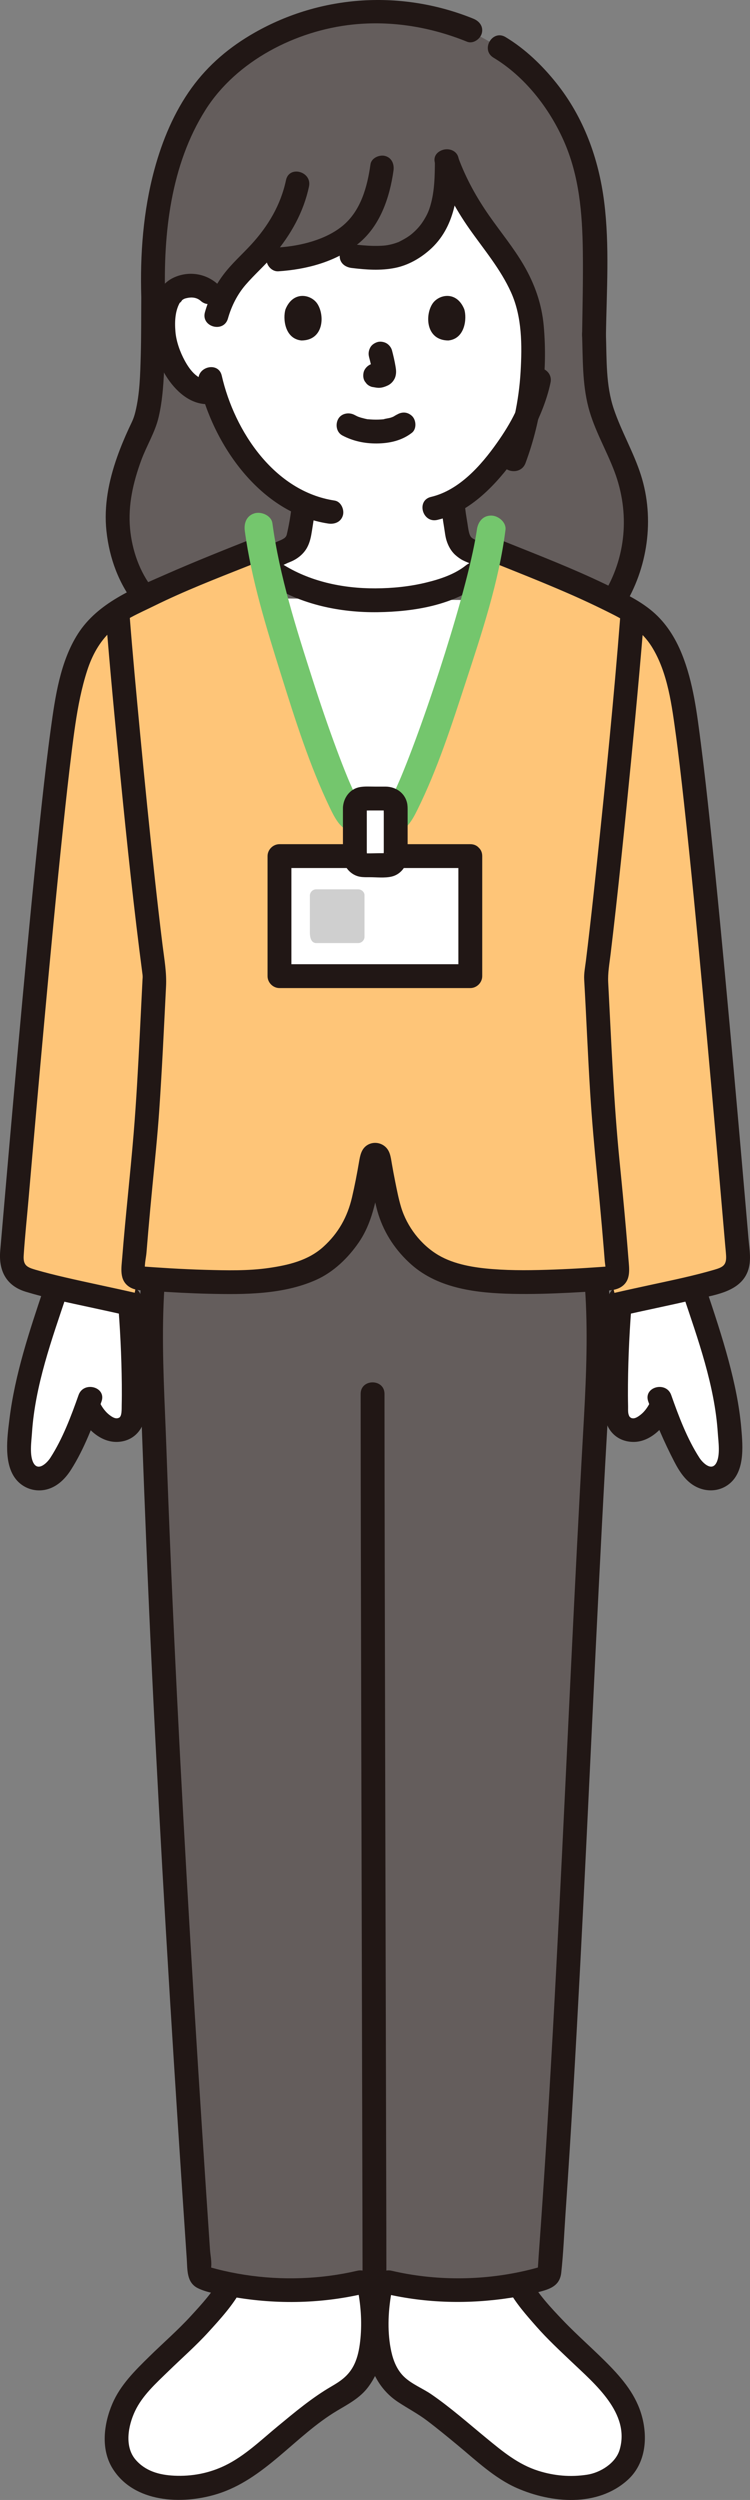
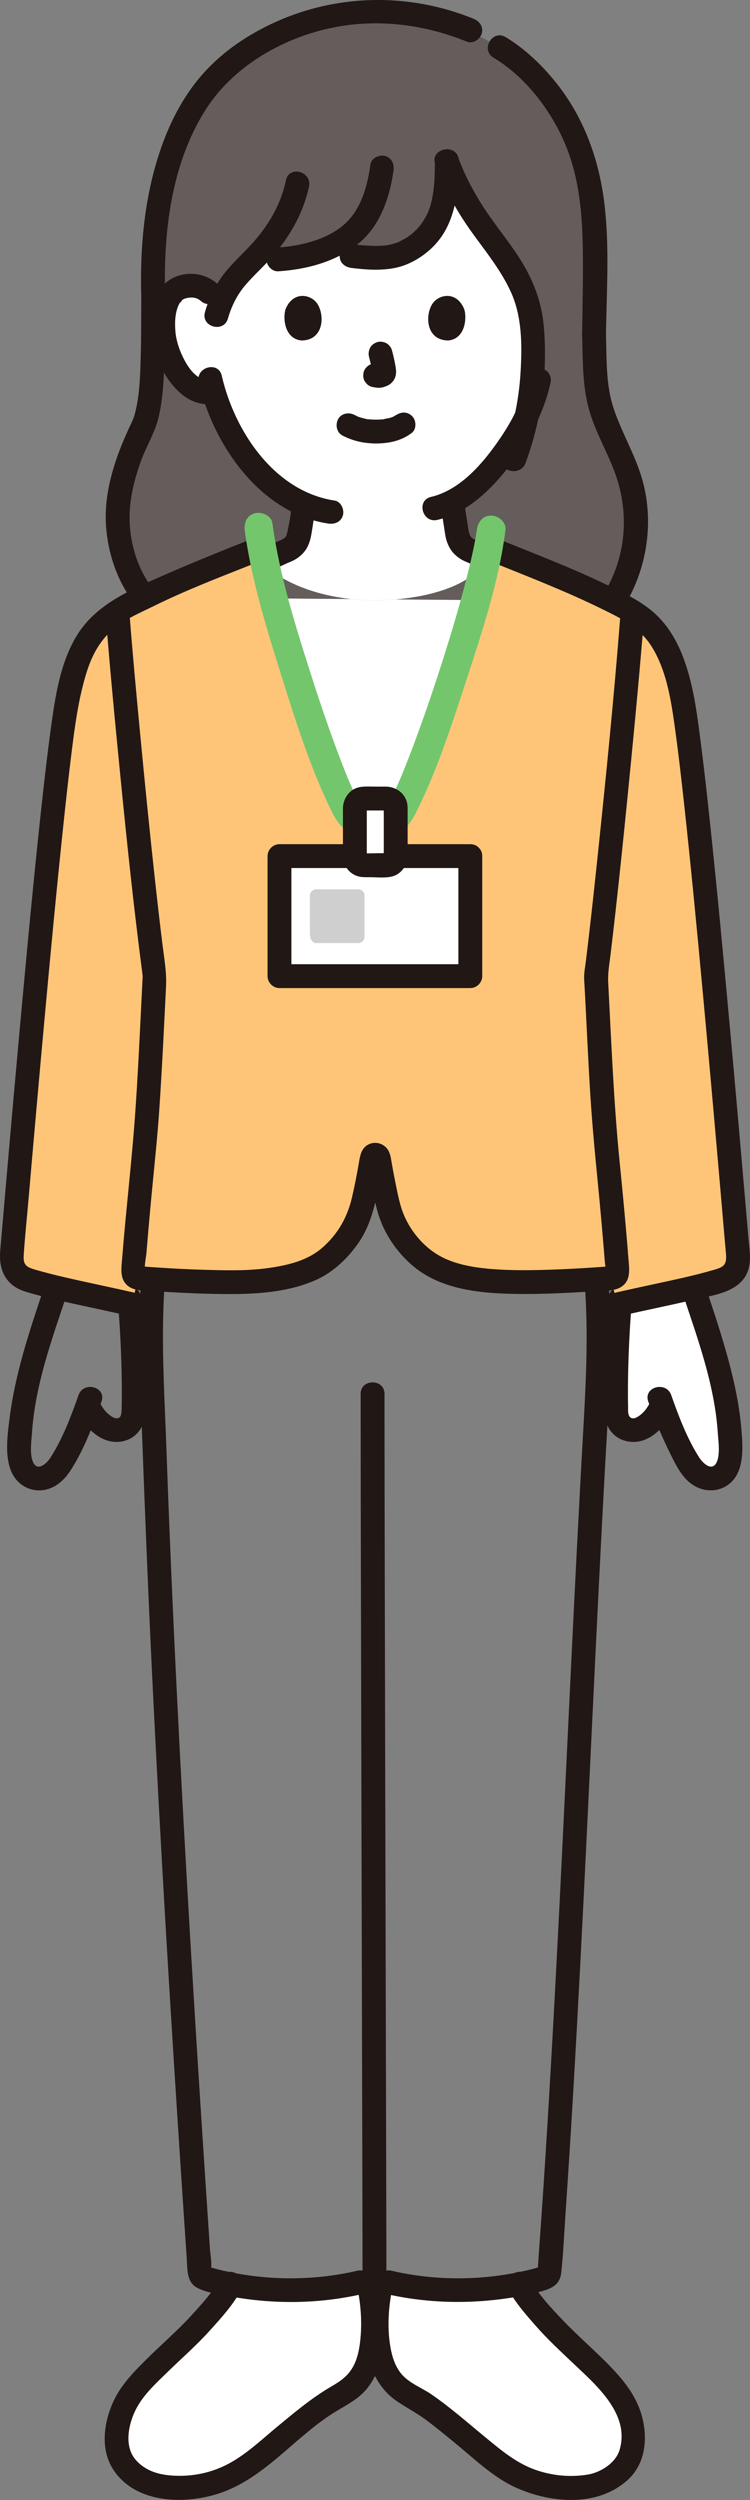
<svg xmlns="http://www.w3.org/2000/svg" id="b" width="125.769" height="419.211" viewBox="0 0 125.769 419.211">
  <rect x="0" y="0" width="125.769" height="419.211" fill="#808080" stroke="none" />
  <defs>
    <style>.d{fill:#fff;}.e{fill:#74c66d;}.f{fill:none;}.g{fill:#211715;}.h{fill:#fec578;}.i{fill:#645d5c;}.j{fill:#cfcfcf;}</style>
  </defs>
  <g id="c">
    <path class="d" d="M117.704,220.282c-.506-1.544-1.002-3.013-1.455-4.372-3.648.871-7.771,1.69-12.324,2.734-.411,5.159-.778,12.98-.559,18.371.031.765.441,1.674,1.018,2.179.43.377,1.068.629,2.041.595,1.479-.051,3.659-1.808,4.597-4.229,1.027,2.839,1.953,4.96,3.76,8.495.545,1.067,1.134,2.147,2.043,2.929.908.782,2.212,1.212,3.331.786,1.675-.638,2.122-2.058,2.234-3.847.442-7.054-2.251-16.216-4.686-23.641Z" />
-     <path class="d" d="M8.027,220.283c.506-1.544,1.002-3.013,1.455-4.372,3.649.871,7.77,1.691,12.324,2.735.411,5.159.778,12.979.559,18.369-.031.765-.441,1.674-1.018,2.179-.43.377-1.068.629-2.041.595-1.479-.051-3.659-1.808-4.597-4.229-1.027,2.839-1.953,4.96-3.76,8.495-.545,1.067-1.134,2.147-2.043,2.929-.908.782-2.212,1.212-3.331.786-1.675-.638-2.122-2.058-2.234-3.847-.442-7.054,2.25-16.216,4.685-23.64Z" />
    <path class="g" d="M7.332,216.053c-2.398,7.156-4.817,14.378-5.745,21.899-.38,3.079-1.011,7.516,1.098,10.117,1.159,1.43,3.008,2.102,4.818,1.762,1.929-.363,3.377-1.761,4.397-3.363,2.218-3.484,3.76-7.585,5.127-11.466.857-2.433-3.006-3.479-3.857-1.063-1.254,3.562-2.669,7.324-4.724,10.51-.55.854-2.024,2.322-2.823.885-.717-1.288-.349-3.678-.259-5.066.518-7.933,3.319-15.672,5.825-23.152.82-2.446-3.042-3.496-3.857-1.063h0Z" />
    <path class="g" d="M19.736,217.774c.404,4.779.642,9.58.689,14.376.011,1.164.009,2.328-.017,3.492-.014.647.053,1.829-.433,2.083-.513.268-1.054-.011-1.645-.475-.84-.659-1.401-1.573-1.828-2.535-.438-.988-1.878-1.219-2.736-.718-1.018.595-1.157,1.745-.718,2.736,1.12,2.527,3.642,5.139,6.607,5.056,1.561-.044,2.934-.735,3.816-2.031s.908-2.769.938-4.274c.118-5.901-.179-11.831-.675-17.71-.091-1.076-.854-2-2-2-1.012,0-2.091.918-2,2h0Z" />
    <path class="g" d="M114.542,217.116c2.506,7.479,5.306,15.218,5.825,23.152.091,1.396.458,3.779-.259,5.066-.794,1.427-2.271-.03-2.823-.885-2.054-3.185-3.47-6.95-4.724-10.51-.849-2.412-4.715-1.374-3.857,1.063,1.218,3.458,2.668,6.805,4.35,10.063.867,1.678,1.931,3.356,3.669,4.241,1.703.868,3.723.826,5.307-.283,2.919-2.044,2.547-6.396,2.28-9.519-.33-3.844-1.141-7.638-2.137-11.36-1.093-4.08-2.431-8.088-3.772-12.092-.814-2.428-4.678-1.387-3.857,1.063h0Z" />
    <path class="g" d="M101.995,217.774c-.496,5.879-.796,11.81-.675,17.71.031,1.503.061,2.98.938,4.274.883,1.301,2.257,1.977,3.816,2.031,2.961.103,5.494-2.543,6.607-5.056.437-.987.287-2.149-.718-2.736-.851-.498-2.297-.275-2.736.718-.425.959-.986,1.882-1.828,2.535-.58.45-1.113.762-1.657.471.186.1-.119-.099-.155-.148-.098-.132-.172-.355-.204-.497-.091-.397-.049-.869-.058-1.277-.029-1.216-.032-2.433-.02-3.649.046-4.796.285-9.597.689-14.376.091-1.078-.984-2-2-2-1.158,0-1.909.919-2,2h0Z" />
    <path class="d" d="M54.326,126.811c-3.371-8.992-7.482-22.057-9.664-31.597l1.539,1.015c4.936,3.255,11.325,4.433,16.556,4.433,6.159,0,13.006-1.345,16.774-4.433l1.698-1.392c-3.426,14.723-12.689,40.983-14.921,42.229-2.294,1.28-4.844,1.28-7.138,0-.861-.481-2.703-4.547-4.843-10.255Z" />
    <path class="i" d="M24.26,100.165c-2.741-3.326-4.547-8.291-4.547-13.704,0-5.852,3.01-12.429,4.26-14.939,1.92-3.87,1.67-15.4,1.72-21.64v-.003c-.586-17.841,4.062-30.78,11.388-37.863,4.416-4.27,14.368-10.087,25.55-10.087,6.404,0,11.029,1.104,15.386,2.802,7.372,4.073,7.458,3.997,10.999,7.446,5.591,5.447,9.734,13.182,10.561,24.281.141,1.891.172,6.311.223,12.396-.086,2.299-.148,4.743-.184,7.271l-.002-.003c.167,4.731-.054,9.375,1.704,13.863,1.667,4.255,3.999,8.291,4.917,12.809,1.224,6.022-.105,12.857-3.41,18.028l-78.563-.657Z" />
    <path class="d" d="M83.39,41.397c2.81,3.839,5.285,7.957,5.748,12.79.5,5.221.245,10.482-.815,15.592-1.44,3.174-6.338,11.074-12.415,14.3.098,1.26.261,2.506.481,3.759.343,1.964.237,3.716,2.97,4.704.07.026,1.316.614,2.817,1.324-1.201,1.073-2.645,2.362-2.645,2.362-3.768,3.088-10.615,4.433-16.774,4.433-5.23,0-11.619-1.178-16.556-4.433,0,0-1.334-.906-2.697-1.831,2.054-.951,3.932-1.826,4.014-1.856,1.412-.51,2.063-1.225,2.412-2.066-.003-3.494-.003-5.946-.003-5.946v-.451c-2.835-1.447-5.399-3.665-7.846-6.594-3.327-3.982-5.222-8.272-6.268-11.826-1.427.368-2.971-.163-3.995-1-2.31-1.89-3.268-4.526-3.853-6.248-.826-2.433-.878-6.365.352-8.499.412-.715,1.37-1.932,3.621-2.012,1.034-.036,2.243.287,3.14,1.15,0,0,.779.749,1.9,1.828.536-1.291,1.236-2.5,2.11-3.679.896-1.208,2.227-2.496,3.229-3.5.089-.089.178-.179.266-.268,3.878.362,7.785-.154,11.055-1.302,8.789,1.484,12.089,1.659,15.606-.582,2.697-1.719,4.252-4.328,4.913-6.741.659-2.403.757-5.128.774-7.811,2.141,5.87,4.704,9.361,8.018,13.808.148.198.295.398.442.598Z" />
    <path class="g" d="M97.613,56.122c.134,4.078.03,8.23,1.069,12.211.977,3.744,3.007,7.139,4.363,10.747,2.594,6.903,1.992,14.443-1.949,20.733-1.371,2.188,2.089,4.198,3.454,2.019,4.079-6.509,5.267-14.802,2.935-22.144-1.215-3.826-3.277-7.311-4.556-11.105-1.353-4.012-1.179-8.286-1.316-12.46-.085-2.567-4.085-2.579-4,0h0Z" />
    <path class="g" d="M25.674,98.751c-2.274-2.823-3.541-6.541-3.865-10.123-.357-3.949.52-7.743,1.872-11.434.885-2.416,2.315-4.687,2.909-7.196.715-3.019.866-6.198.979-9.288.132-3.608.097-7.219.123-10.829.019-2.574-3.981-2.577-4,0-.024,3.256.003,6.511-.089,9.766-.089,3.124-.155,6.356-.9,9.407-.302,1.235-.564,1.635-1.112,2.821-.722,1.564-1.385,3.161-1.958,4.786-1.4,3.971-2.236,8.174-1.782,12.391.493,4.591,2.086,8.916,4.994,12.525.678.842,2.122.706,2.828,0,.832-.832.68-1.985,0-2.828h0Z" />
    <path class="g" d="M38.701,98.754c.871-.305,1.717-.743,2.555-1.127,1.285-.589,2.568-1.183,3.851-1.778,1.007-.467,2.014-.936,3.023-1.4.104-.048.21-.093.313-.143.089-.044.268-.117-.163.067-.513.22-.068.035.064-.017.253-.101.506-.203.752-.322.987-.476,1.886-1.258,2.41-2.23.486-.902.661-1.854.815-2.852.226-1.464.478-2.921.611-4.398.094-1.045-.987-2.045-2-2-1.164.052-1.899.881-2,2-.151,1.678-.46,3.49-.891,5.286-.059.246.197-.313.041-.115-.053.067-.089.158-.131.233-.223.395.179-.132-.067.089-.064.057-.154.137-.213.205.216-.252.158-.1.028-.023-.099.059-.192.124-.293.181-.037.021-.454.23-.275.149.176-.08-.145.055-.145.054-.153.062-.333.138-.484.204-.022.009-.043.019-.065.029-.101.044-.2.091-.3.137-2.145.985-4.282,1.988-6.428,2.973-.556.256-1.113.511-1.671.762-.177.08-.355.158-.532.237-.445.198.5-.187.132-.058-.985.345-1.745,1.384-1.397,2.46.315.974,1.403,1.767,2.46,1.397h0Z" />
    <path class="g" d="M73.933,84.395c.125,1.379.325,2.747.55,4.112.117.707.182,1.431.394,2.119.281.908.758,1.79,1.472,2.432.394.354.834.678,1.308.917.319.16.651.299.983.427.638.244-.464-.225-.22-.1,1.905.975,3.883,1.832,5.818,2.747.925.437,1.844.891,2.788,1.286.968.406,2.241-.436,2.46-1.397.266-1.17-.36-2.026-1.397-2.46.993.416.083.02-.15-.089-.414-.195-.828-.39-1.242-.586-1.121-.53-2.241-1.061-3.362-1.591-.867-.41-1.733-.822-2.602-1.228-.094-.044-.188-.089-.282-.131-.024-.011-.048-.022-.072-.032-.144-.063-.337-.145-.483-.204-.059-.024-.365-.17-.061-.019-.179-.089-.351-.18-.524-.281-.057-.033-.342-.221-.112-.062.204.141.014.012-.023-.026-.062-.062-.13-.132-.196-.191-.291-.26.101.076.063.103-.02.014-.265-.449-.288-.483-.111-.167.088.174.078.196.012-.027-.109-.318-.119-.351-.047-.161-.086-.324-.121-.488-.081-.386-.133-.776-.192-1.166-.085-.564-.187-1.125-.272-1.689-.036-.241-.041-.277-.081-.615-.045-.383-.083-.766-.118-1.15-.094-1.039-.853-2.051-2-2-1.003.045-2.101.884-2,2h0Z" />
    <path class="d" d="M87,382.956c1.215,2.337,5.333,6.948,6.692,8.259,4.053,3.909,6.174,5.771,9.123,9.039,2.265,2.512,4.144,7.202,3.017,11.082-.772,2.655-3.066,4.223-5.624,5.273-1.116.458-5.326.777-7.456.382-3.326-.616-6.3-1.775-8.781-3.683-4.251-3.268-7.796-6.513-12.288-9.835-1.577-1.166-3.54-1.973-5.038-3.239-.865-.731-1.502-1.696-2.029-2.699-1.768-3.368-1.611-9.651-.939-13.394" />
    <path class="d" d="M38.731,382.956c-1.215,2.337-5.333,6.948-6.692,8.259-4.053,3.909-6.174,5.771-9.123,9.039-2.265,2.512-4.144,7.202-3.017,11.082.772,2.655,3.066,4.223,5.624,5.273,1.116.458,5.326.777,7.456.382,3.326-.616,6.3-1.775,8.781-3.683,4.251-3.268,7.796-6.513,12.288-9.835,1.577-1.166,3.54-1.973,5.038-3.239.865-.731,1.502-1.696,2.029-2.699,1.768-3.368,1.611-9.651.939-13.394" />
    <path class="g" d="M85.273,383.965c1.209,2.245,2.988,4.244,4.662,6.15,1.843,2.098,3.879,3.986,5.898,5.911,3.876,3.696,9.894,8.648,8.069,14.778-.664,2.232-3.22,3.823-5.43,4.164-2.799.432-5.517.197-8.199-.649-3.377-1.066-5.978-3.235-8.673-5.449-3.029-2.488-5.999-5.123-9.229-7.352-1.493-1.031-3.311-1.713-4.627-2.983-1.157-1.116-1.776-2.645-2.118-4.185-.689-3.105-.563-6.556-.022-9.677.184-1.063-.284-2.155-1.397-2.46-.963-.265-2.275.327-2.46,1.397-1.137,6.561-1.195,15.083,5.001,19.172,1.632,1.077,3.336,1.963,4.899,3.15,1.712,1.3,3.372,2.668,5.029,4.037,3.134,2.589,6.233,5.583,9.992,7.237,5.822,2.562,13.514,3.209,18.561-1.33,2.825-2.541,3.366-6.437,2.59-10.001-.793-3.641-2.924-6.41-5.452-9.029-2.563-2.655-5.381-5.056-7.93-7.721-2.073-2.167-4.282-4.522-5.713-7.178-1.221-2.267-4.676-.25-3.454,2.019h0Z" />
    <path class="g" d="M37.004,381.946c-1.281,2.378-3.21,4.464-5.025,6.442-2.184,2.381-4.639,4.506-6.942,6.77-2.411,2.369-4.847,4.759-6.196,7.913-1.434,3.354-1.982,7.607.037,10.858,3.584,5.771,11.613,6.09,17.449,4.308,8.063-2.462,13.173-9.818,20.231-14.011,1.873-1.113,3.793-2.123,5.138-3.893,1.18-1.554,1.953-3.341,2.334-5.253.75-3.763.604-7.705-.048-11.471-.185-1.065-1.491-1.663-2.46-1.397-1.126.309-1.582,1.392-1.397,2.46.478,2.757.589,5.715.199,8.489-.181,1.291-.496,2.597-1.139,3.738-.87,1.544-2.095,2.392-3.598,3.264-3.246,1.884-6.125,4.304-9.013,6.688-2.79,2.303-5.535,4.976-8.815,6.57-2.691,1.308-5.584,1.858-8.549,1.716-2.446-.117-4.809-.738-6.479-2.691-1.894-2.214-1.234-5.7-.099-8.113,1.247-2.652,3.53-4.69,5.599-6.706,2.258-2.2,4.643-4.284,6.765-6.619,1.964-2.16,4.07-4.461,5.462-7.045,1.221-2.266-2.231-4.289-3.454-2.019h0Z" />
-     <path class="i" d="M96.519,197.106c4.808,13.808,4.079,28.846,3.247,43.443-2.474,43.409-4.367,97.064-7.646,140.527-.031.415-.311.768-.71.887-9.004,2.692-19.872,2.744-28.621.106-8.748,2.638-19.608,2.585-28.608-.105-.401-.12-.681-.478-.71-.895-3.088-45.44-6.087-95.184-7.651-140.52-.504-14.612-1.56-29.635,3.247-43.443l6.137-7.978h57.803l3.511,7.978Z" />
    <path class="g" d="M27.14,196.574c-4.65,13.541-3.902,28.045-3.385,42.127s1.075,28.13,1.756,42.189c1.388,28.67,3.116,57.323,5.008,85.964.263,3.98.529,7.96.799,11.939.123,1.823-.051,3.95,1.855,4.898,1.506.749,3.417,1.001,5.055,1.315,7.501,1.437,15.314,1.359,22.758-.38,2.506-.585,1.445-4.443-1.063-3.857-6.15,1.436-12.671,1.652-18.913.678-1.568-.245-3.125-.561-4.661-.957-.082-.021-1.232-.329-1.23-.336.038-.13.146,1.236.292.005.109-.926-.138-2.03-.2-2.963-.227-3.37-.453-6.741-.675-10.111-.916-13.856-1.792-27.716-2.611-41.578-1.628-27.547-3.046-55.109-4.023-82.688-.533-15.051-1.884-30.679,3.096-45.182.838-2.44-3.025-3.488-3.857-1.063h0Z" />
    <path class="g" d="M60.478,233.734c0,8.238.016,16.476.032,24.714.022,11.56.048,23.119.076,34.679.029,12.404.061,24.809.092,37.213.027,10.595.054,21.189.079,31.784.015,6.3.033,12.601.039,18.901,0,.35,0,.701,0,1.051,0,2.574,4,2.578,4,0,0-5.585-.019-11.171-.032-16.756-.024-10.199-.05-20.398-.076-30.597-.031-12.325-.062-24.649-.092-36.974-.028-11.797-.056-23.593-.079-35.39-.017-8.794-.035-17.588-.039-26.381,0-.748,0-1.495,0-2.243,0-2.574-4-2.578-4,0h0Z" />
    <path class="g" d="M94.591,197.638c4.692,13.654,4.007,28.254,3.202,42.45-.748,13.188-1.406,26.381-2.044,39.575-1.327,27.433-2.561,54.872-4.306,82.282-.232,3.649-.474,7.297-.729,10.944-.124,1.782-.252,3.564-.382,5.346-.015.211-.141,2.434-.181,2.436l.323-.518c-.272.078-.544.154-.818.227-.551.148-1.105.285-1.662.412-7.284,1.663-15.052,1.676-22.329-.023-2.504-.585-3.573,3.271-1.063,3.857,6.895,1.61,14.057,1.768,21.043.678,1.708-.267,3.404-.619,5.074-1.066,1.805-.484,3.18-1.122,3.401-3.162.354-3.265.484-6.572.709-9.849.956-13.913,1.745-27.838,2.473-41.765,1.464-28.008,2.647-56.03,4.191-84.034.897-16.276,2.353-33.147-3.045-48.854-.832-2.42-4.697-1.38-3.857,1.063h0Z" />
    <path class="h" d="M22.8,215.644c.084-.451.17-.918.256-1.379.071.025.147.04.227.047,1.466.114,3.242.241,5.173.354,5.851.342,13.117.549,17.435-.167,4.006-.672,6.743-1.437,9.289-3.613,2.604-2.235,4.365-4.701,5.358-7.948.375-1.232,1.202-5.023,1.778-8.67.056-.351.341-.665.618-.653.277-.013.562.301.618.653.576,3.646,1.402,7.438,1.778,8.67.993,3.247,2.754,5.712,5.358,7.948,2.545,2.176,5.283,2.941,9.288,3.613,5.694.944,16.519.283,22.46-.176.27,1.114.522,2.151.714,2.94.218.898.359,1.474.359,1.474,7.1-1.64,13.162-2.715,18.041-4.271,1.595-.509,2.369-2.171,2.225-3.84-1.242-14.331-6.252-73.402-8.825-90.195-1.417-8.194-2.75-13.361-7.667-17.069-1.757-1.325-4.738-2.65-5.808-3.198-3.515-1.789-10.639-4.738-15.198-6.552l-4.278-1.702c-.091.34-.182.68-.182.68-.128.481-.266.977-.413,1.489-3.275,14.561-12.823,41.719-15.094,42.986-2.294,1.28-4.844,1.28-7.138,0-2.322-1.296-11.777-28.668-14.976-43.992,0,0-.129-.619-.258-1.237l-4.27,1.695c-4.549,1.806-11.837,4.817-15.405,6.634-1.07.549-4.051,1.873-5.808,3.198-4.917,3.708-6.25,8.875-7.667,17.069-2.229,14.551-6.288,60.847-8.141,82.272-.285,3.3-.518,6.01-.684,7.923-.145,1.668.629,3.331,2.225,3.84,4.878,1.556,10.941,2.631,18.041,4.271,0,0,.266-1.433.575-3.094Z" />
    <path class="g" d="M17.712,102.936c.713,9.183,1.599,18.354,2.503,27.519,1.087,11.024,2.245,22.042,3.692,33.026.028.21.006.718.026.26-.003.068-.006.137-.013.204-.026.246-.028.498-.042.746-.038.72-.073,1.44-.108,2.16-.111,2.275-.222,4.55-.339,6.824-.282,5.494-.574,10.992-1.026,16.475-.57,6.908-1.364,13.795-1.907,20.707-.137,1.742-.543,3.798,1.176,4.927,1.141.75,2.797.623,4.121.714,3.075.212,6.154.376,9.235.448,5.967.138,12.453.151,18.004-2.339,2.914-1.308,5.366-3.689,7.153-6.304,1.707-2.497,2.481-5.341,3.091-8.26.374-1.787.447-3.869,1.088-5.568l-.514.883.224-.239-.883.514.271-.085h-1.063l.271.085-.883-.514.224.239-.514-.883c.618,1.64.689,3.645,1.047,5.371.265,1.279.522,2.574.916,3.82,1.027,3.253,2.957,6.108,5.502,8.368,4.609,4.092,11.091,4.803,17.022,4.928,3.19.067,6.384-.033,9.57-.193,1.452-.073,2.904-.16,4.354-.259,1.358-.093,3.115.04,4.281-.726,1.664-1.093,1.323-3.038,1.191-4.733-.129-1.656-.267-3.312-.411-4.966-.325-3.722-.682-7.44-1.054-11.157-1.006-10.032-1.397-20.104-1.926-30.168-.083-1.58.201-3.121.391-4.691.306-2.526.596-5.054.878-7.583.642-5.762,1.24-11.529,1.818-17.298.995-9.929,1.955-19.863,2.776-29.808.057-.694.113-1.388.167-2.082.199-2.567-3.802-2.554-4,0-1.074,13.824-2.469,27.63-3.922,41.419-.398,3.777-.808,7.552-1.243,11.325-.196,1.703-.398,3.406-.608,5.107-.128,1.038-.345,2.081-.285,3.127.363,6.332.612,12.67,1.008,19,.287,4.594.701,9.167,1.152,13.748.284,2.883.557,5.768.81,8.654.112,1.271.219,2.541.323,3.813.053.65.104,1.3.155,1.95.04.519.243,1.367.048,1.839l.514-.883c.065-.077.761-.052.058-.039-.143.003-.288.022-.431.032-.352.026-.704.052-1.056.077-.826.058-1.652.113-2.479.164-1.711.105-3.422.192-5.135.254-3.441.125-6.905.189-10.342-.079-3.047-.238-6.411-.765-9.075-2.34-2.949-1.744-5.273-4.787-6.256-8.055-.416-1.384-.693-2.817-.978-4.232-.205-1.02-.397-2.043-.573-3.069-.192-1.118-.297-2.252-1.29-2.975-.802-.584-1.893-.665-2.763-.156-1.067.624-1.265,1.793-1.454,2.903-.334,1.964-.713,3.924-1.164,5.865-.768,3.306-2.28,6.032-4.811,8.324s-5.835,3.068-9.129,3.546c-3.496.507-7.115.412-10.636.317-1.987-.054-3.973-.145-5.958-.261-.902-.053-1.804-.11-2.705-.172-.412-.028-.824-.058-1.236-.088-.147-.011-.294-.022-.44-.033-.142-.011-.283-.021-.425-.032-.252-.024-.187-.008.197.049l.514.883c-.319-.77.086-2.339.155-3.2.096-1.195.196-2.391.299-3.586.221-2.554.458-5.106.705-7.658.407-4.204.846-8.401,1.136-12.616.476-6.922.792-13.853,1.141-20.781.12-2.375-.284-4.547-.578-6.915-.461-3.704-.884-7.413-1.291-11.123-.89-8.112-1.702-16.233-2.473-24.357-.636-6.697-1.264-13.397-1.785-20.104-.198-2.55-4.2-2.571-4,0h0Z" />
    <path class="g" d="M104.033,220.67c4.079-.938,8.185-1.758,12.259-2.716,3.241-.762,7.736-1.202,9.092-4.743.675-1.762.287-3.735.129-5.566-.151-1.75-.301-3.5-.453-5.25-.886-10.259-1.789-20.518-2.726-30.772-1.03-11.269-2.089-22.536-3.286-33.789-.464-4.364-.945-8.728-1.506-13.081-.652-5.057-1.272-10.313-3.191-15.068-1.1-2.727-2.664-5.23-4.923-7.15-2.342-1.99-5.184-3.262-7.933-4.586-5.365-2.585-10.934-4.75-16.459-6.963l-2.141-.857c-1.003-.402-2.197.438-2.46,1.397-.313,1.14.39,2.057,1.397,2.46,4.44,1.778,8.89,3.533,13.277,5.439,2.593,1.126,5.15,2.329,7.671,3.608,2.602,1.32,4.925,2.871,6.499,5.385,2.729,4.36,3.393,9.969,4.082,14.972.014.102.092.682.035.256.024.182.048.364.072.546.058.444.115.889.171,1.333.118.932.232,1.864.343,2.797.254,2.127.494,4.255.727,6.384,1.169,10.675,2.186,21.367,3.176,32.06.961,10.371,1.881,20.745,2.783,31.121.312,3.592.621,7.184.931,10.776.053.615.121,1.231.159,1.847.101,1.617-.498,1.973-1.936,2.395-3.491,1.023-7.062,1.76-10.616,2.528-2.082.45-4.163.904-6.239,1.381-2.508.577-1.446,4.434,1.063,3.857h0Z" />
    <path class="g" d="M22.753,216.813c-3.947-.908-7.918-1.708-11.863-2.624-1.673-.389-3.341-.802-4.989-1.284-1.441-.422-2.033-.778-1.928-2.395.202-3.138.54-6.274.811-9.407.864-9.985,1.743-19.968,2.656-29.949.996-10.889,2.02-21.776,3.168-32.65.447-4.231.91-8.461,1.438-12.683.052-.419.106-.838.16-1.257.028-.216.056-.431.084-.647.017-.13.089-.664.035-.269.098-.726.2-1.452.308-2.177.453-3.049,1.048-6.144,2.003-9.079.802-2.465,2.019-4.733,3.924-6.52,2.063-1.935,4.79-3.04,7.297-4.278,5.067-2.502,10.362-4.558,15.611-6.64l2.161-.858c1.003-.398,1.705-1.337,1.397-2.46-.262-.955-1.45-1.798-2.46-1.397-4.942,1.961-9.884,3.924-14.751,6.067-5.425,2.39-11.425,4.777-14.745,9.968-2.977,4.656-3.82,10.592-4.556,15.966-.556,4.062-1.025,8.136-1.472,12.211-1.208,11.021-2.253,22.059-3.273,33.099-.977,10.58-1.914,21.163-2.831,31.748-.302,3.479-.601,6.957-.901,10.436-.285,3.308.975,5.871,4.284,6.874,3.581,1.086,7.256,1.843,10.91,2.633,2.155.466,4.309.934,6.457,1.429,2.505.576,3.575-3.279,1.063-3.857h0Z" />
    <path class="g" d="M79.393,3.14c-11.99-4.865-25.448-4.07-36.712,2.343-4.149,2.362-7.729,5.37-10.535,9.241-2.95,4.07-4.935,8.84-6.245,13.672-1.89,6.972-2.427,14.284-2.208,21.484.078,2.568,4.078,2.579,4,0-.325-10.695.929-22.23,6.776-31.467,5.203-8.219,15.156-13.296,24.676-14.298,6.558-.69,13.101.415,19.184,2.883,1.001.406,2.198-.442,2.46-1.397.314-1.144-.392-2.052-1.397-2.46h0Z" />
    <path class="g" d="M101.615,56.125c.109-7.374.626-14.923-.3-22.267-.916-7.268-3.426-14.166-8.018-19.925-2.383-2.989-5.24-5.739-8.522-7.715-2.211-1.331-4.224,2.126-2.019,3.454,5.199,3.129,9.289,8.364,11.745,13.857,2.64,5.906,3.155,12.244,3.235,18.618.059,4.665-.052,9.313-.121,13.977-.038,2.575,3.962,2.576,4,0h0Z" />
    <path class="f" d="M40.371,81.286c-2.695-10.416-3.886-21.257-2.609-30.647" />
    <path class="g" d="M88.125,77.649c2.714-7.304,3.742-15.236,3.056-22.996-.324-3.659-1.514-7.038-3.363-10.205-1.696-2.905-3.842-5.502-5.765-8.253-2.131-3.049-3.915-6.271-5.205-9.765-.884-2.394-4.752-1.359-3.857,1.063,1.436,3.887,3.335,7.485,5.716,10.874,2.445,3.48,5.233,6.754,6.993,10.663,1.859,4.128,1.855,8.876,1.599,13.317-.281,4.878-1.329,9.662-3.03,14.24-.898,2.416,2.967,3.459,3.857,1.063h0Z" />
    <path class="g" d="M57.412,73.022c1.792.946,3.72,1.355,5.748,1.342,2.136-.014,4.214-.468,5.916-1.794.829-.646.729-2.159,0-2.828-.88-.807-1.944-.689-2.828,0,.692-.539-.015-.018-.234.096-.169.089-.618.229.016.013-.156.053-.308.118-.465.169-.422.136-.888.157-1.302.297.212-.072.331-.04.031-.01-.128.013-.256.023-.384.032-.308.02-.617.028-.925.026-.276-.002-.553-.011-.828-.03-.127-.009-.253-.019-.379-.031-.072-.007-.144-.015-.216-.024-.157-.019-.095-.011.188.025-.015.053-1.105-.237-1.216-.27-.17-.051-.336-.112-.504-.17-.446-.153.425.203.021.012-.209-.098-.414-.201-.618-.308-.925-.488-2.217-.265-2.736.718-.488.924-.27,2.215.718,2.736h0Z" />
    <path class="g" d="M61.877,59.827c.238.907.466,1.827.602,2.755l-.071-.532c.016.127.023.253.01.38l.071-.532c-.009.059-.022.115-.042.171l.202-.478c-.018.04-.036.074-.06.11l.313-.405c-.028.034-.055.061-.09.089l.405-.313c-.07.045-.143.081-.218.115l.478-.202c-.12.05-.239.087-.368.107l.532-.071c-.116.014-.229.013-.345,0l.532.071c-.13-.018-.258-.05-.388-.067-.266-.083-.532-.095-.798-.036-.266.012-.514.091-.744.237-.415.243-.811.718-.919,1.195-.117.512-.091,1.087.202,1.541l.313.405c.25.248.544.419.883.514.348.047.687.134,1.041.15.572.025,1.093-.155,1.601-.39.639-.297,1.144-.905,1.314-1.592.145-.589.087-1.059-.013-1.649-.15-.888-.355-1.767-.583-2.638-.127-.483-.49-.944-.919-1.195s-1.061-.357-1.541-.202c-.484.157-.951.457-1.195.919-.253.48-.342,1.007-.202,1.541h0Z" />
    <path class="g" d="M47.874,51.867c-.46,1.495-.16,4.935,2.673,5.228,3.744-.022,3.943-4.181,2.683-6.137-1.032-1.601-4.066-2.267-5.356.909Z" />
    <path class="g" d="M77.857,51.867c.46,1.495.16,4.935-2.672,5.228-3.744-.023-3.944-4.181-2.683-6.137,1.032-1.601,4.066-2.267,5.356.909Z" />
    <path class="g" d="M33.331,64.057c2.402,10.534,10.334,22.02,21.718,23.737,1.067.161,2.15-.268,2.46-1.397.26-.945-.322-2.298-1.397-2.46-10.092-1.522-16.801-11.631-18.924-20.943-.572-2.509-4.43-1.447-3.857,1.063h0Z" />
    <path class="g" d="M36.493,47.634c-2.024-1.806-4.871-2.227-7.344-1.094-1.766.809-2.851,2.48-3.349,4.308-1.137,4.179-.075,9.066,2.321,12.631,1.644,2.446,4.242,4.652,7.389,4.244,1.071-.139,2-.82,2-2,0-.973-.921-2.14-2-2-2.177.282-3.594-1.52-4.538-3.262-.759-1.399-1.408-3.153-1.551-4.819-.155-1.803-.042-3.645.825-5.039-.326.524.512-.436.202-.21.399-.292.498-.326.918-.42.818-.182,1.647-.092,2.299.489,1.915,1.709,4.754-1.11,2.828-2.828h0Z" />
    <path class="g" d="M88.463,63.092c-.3,1.437-.744,2.847-1.266,4.219-.192.506-.324.765-.564,1.363-.202.502.145-.292-.028.067-.061.127-.118.257-.179.384-.863,1.803-1.94,3.514-3.091,5.144-2.681,3.799-6.35,7.949-11.062,9.056-2.505.589-1.444,4.446,1.063,3.857,5.599-1.316,9.907-5.99,13.151-10.472,1.256-1.735,2.425-3.566,3.359-5.498.202-.418.383-.844.562-1.272.214-.513-.165.356.072-.165.153-.337.291-.682.428-1.025.59-1.488,1.085-3.026,1.412-4.594.524-2.512-3.331-3.586-3.857-1.063h0Z" />
    <path class="f" d="M90.653,49.049c.897-.862,2.106-1.186,3.14-1.15,2.251.079,3.209,1.297,3.621,2.012,1.23,2.134,1.178,6.066.352,8.499-.585,1.723-1.543,4.359-3.853,6.248-.952.779-2.353,1.292-3.692,1.066" />
    <path class="g" d="M72.931,26.962c-.018,2.512-.044,5.082-.759,7.512-.265.9-.519,1.482-1.051,2.36-.541.894-1.129,1.575-1.94,2.284-.673.588-1.45,1.013-2.241,1.418-.377.193.252-.074-.182.079-.169.06-.336.123-.507.178-.407.13-.823.232-1.243.309-.089.016-.579.081-.229.041-.268.031-.538.053-.807.068-.438.024-.877.029-1.315.022-1.237-.021-2.469-.148-3.696-.298-1.074-.131-2,1.013-2,2,0,1.19.923,1.868,2,2,2.426.297,4.879.476,7.294-.011,2.144-.432,4.12-1.548,5.755-2.977,4.353-3.807,4.884-9.559,4.923-14.985.018-2.574-3.982-2.577-4,0h0Z" />
    <path class="g" d="M62.128,27.552c-.532,3.787-1.624,7.833-4.721,10.355-2.837,2.31-7.036,3.346-10.73,3.588-1.078.071-2,.869-2,2,0,1.028.917,2.071,2,2,4.741-.311,9.616-1.59,13.376-4.612,3.685-2.962,5.297-7.745,5.932-12.268.15-1.068-.261-2.148-1.397-2.46-.936-.257-2.309.32-2.46,1.397h0Z" />
    <path class="g" d="M47.959,30.207c-.874,4.149-2.994,7.711-5.846,10.814-1.547,1.683-3.265,3.193-4.645,5.027-1.423,1.89-2.457,4.024-3.1,6.299-.702,2.481,3.157,3.54,3.857,1.063.582-2.057,1.557-4.016,2.958-5.644,1.509-1.753,3.26-3.277,4.755-5.046,2.823-3.338,4.972-7.145,5.879-11.45.529-2.511-3.326-3.585-3.857-1.063h0Z" />
-     <path class="g" d="M45.191,97.955c5.324,3.437,11.892,4.79,18.17,4.701,6.046-.086,12.73-1.153,17.583-5.014.846-.673.703-2.126,0-2.828-.836-.836-1.98-.675-2.828,0-1.881,1.496-4.306,2.298-6.608,2.86-2.798.684-5.673.973-8.55.986-5.483.024-11.099-1.158-15.747-4.159-2.169-1.4-4.177,2.061-2.019,3.454h0Z" />
    <path class="e" d="M41.051,89.019c1.109,8.197,3.626,16.281,6.091,24.151,2.355,7.52,4.775,15.208,8.195,22.326.393.819.804,1.636,1.341,2.372,1.317,1.807,3.695,2.488,5.858,2.552,1.948.057,4.522-.511,5.871-2.049.677-.772,1.158-1.707,1.609-2.621,3.339-6.762,5.706-14.099,8.045-21.25,2.723-8.326,5.601-16.921,6.704-25.646.163-1.288-1.22-2.4-2.4-2.4-1.432,0-2.237,1.108-2.4,2.4-.072.568.087-.569-.003.017-.022.144-.043.288-.065.432-.053.336-.11.671-.17,1.005-.134.745-.283,1.487-.442,2.227-.372,1.734-.794,3.458-1.241,5.174-1.032,3.963-2.194,7.893-3.421,11.8-1.263,4.02-2.599,8.017-4.018,11.984-.648,1.812-1.314,3.617-2.008,5.412-.281.727-.567,1.453-.859,2.176-.136.336-.274.672-.412,1.007-.027.066-.298.712-.078.19-.09.212-.18.424-.272.635-.462,1.067-.938,2.132-1.486,3.158-.185.346-.389.677-.588,1.015-.129.218-.543.624.064-.052-.08.089-.155.183-.248.259.963-.78-.265.016-.612.123-.582.179-1.163.256-1.773.199-.554-.052-1.048-.245-1.569-.419-1.102-.369.173.277-.137-.023-.406-.393.285.528.048.073-.074-.142-.18-.273-.264-.41-.242-.394-.455-.805-.663-1.218-.241-.479-.469-.966-.69-1.455-.153-.338-.301-.678-.449-1.018-.053-.12-.104-.241-.155-.362.227.532-.119-.287-.157-.379-.634-1.538-1.233-3.091-1.813-4.65-1.468-3.943-2.821-7.928-4.104-11.935-2.715-8.483-5.503-17.223-6.701-26.078-.174-1.286-1.823-1.987-2.952-1.676-1.387.381-1.851,1.662-1.676,2.952h0Z" />
    <path class="d" d="M78.866,143.557c-10.667,0-21.333,0-32,0,0,6.71,0,13.419,0,20.129,10.667,0,21.333,0,32,0,0-6.71,0-13.419,0-20.129Z" />
    <path class="g" d="M78.866,141.557c-10.667,0-21.333,0-32,0-1.081,0-2,.916-2,2,0,6.71,0,13.419,0,20.129,0,1.081.916,2,2,2,10.667,0,21.333,0,32,0,1.081,0,2-.916,2-2,0-6.71,0-13.419,0-20.129,0-2.574-4-2.578-4,0,0,6.71,0,13.419,0,20.129l2-2c-10.667,0-21.333,0-32,0l2,2c0-6.71,0-13.419,0-20.129l-2,2c10.667,0,21.333,0,32,0,2.574,0,2.578-4,0-4Z" />
    <path class="j" d="M51.963,150.193v6.165c0,1.309.477,1.782,1.066,1.782,1.46,0,4.218,0,7.029,0,.589,0,1.067-.474,1.067-1.063v-6.966c0-.507-.478-.985-1.067-.985h-7.029c-.589,0-1.067.478-1.067,1.067Z" />
    <rect class="d" x="59.508" y="133.902" width="6.848" height="11.193" rx="1.532" ry="1.532" />
    <path class="g" d="M57.508,135.434v6.202c0,.883-.108,1.882.099,2.751.314,1.315,1.417,2.396,2.754,2.631.555.098,1.1.078,1.66.078,1.165,0,2.477.159,3.626-.099,1.452-.327,2.473-1.581,2.666-3.02.043-.321.043-.623.043-.945v-7.006c0-.477.012-.942-.099-1.415-.395-1.684-1.921-2.696-3.593-2.709-.618-.005-1.236,0-1.854,0-.811,0-1.649-.062-2.45.078-1.689.297-2.773,1.8-2.852,3.454-.05,1.047.955,2.047,2,2,1.126-.05,1.947-.879,2-2-.021.452-.064.222-.01.102-.197.445-.091.176-.03.095-.272.364-.134.16-.048.087-.052.044-.362.234-.063.076-.056.03-.417.156-.077.065-.116.031-.456.016-.049.044.291.02.592,0,.884,0,.491,0,.983,0,1.474,0,.245,0,.489,0,.734,0,.107,0,.233.011.342,0,.378-.039-.191-.09-.008-.027.261.09-.318-.192-.087-.047.23.144-.267-.253-.076-.062s-.207-.304-.063-.075c.146.231-.138-.347-.048-.086.058.166.005-.343-.027-.075-.032.27,0,.565,0,.837v6.407c0,.226-.05.517,0,.739,0,.002-.003.046,0,.048.001,0,.042-.232.044-.239-.091.34.035-.021.065-.077-.058.111-.202.263.076-.063-.074.086-.278.225.087-.047-.082.061-.35.167.095-.03-.301.133.078-.135.099-.01-.012-.07-2.497,0-2.7,0h-.702c-.075,0-.301-.042-.362,0,.057-.039.353.127.085.01.075.033.355.225.095.03.059.044.301.298.087.047.044.052.235.362.076.063.03.056.156.417.065.077.007.027.003.283.044.215.075-.125,0-.52,0-.663v-7.442c0-1.046-.92-2.048-2-2s-2,.879-2,2Z" />
  </g>
</svg>